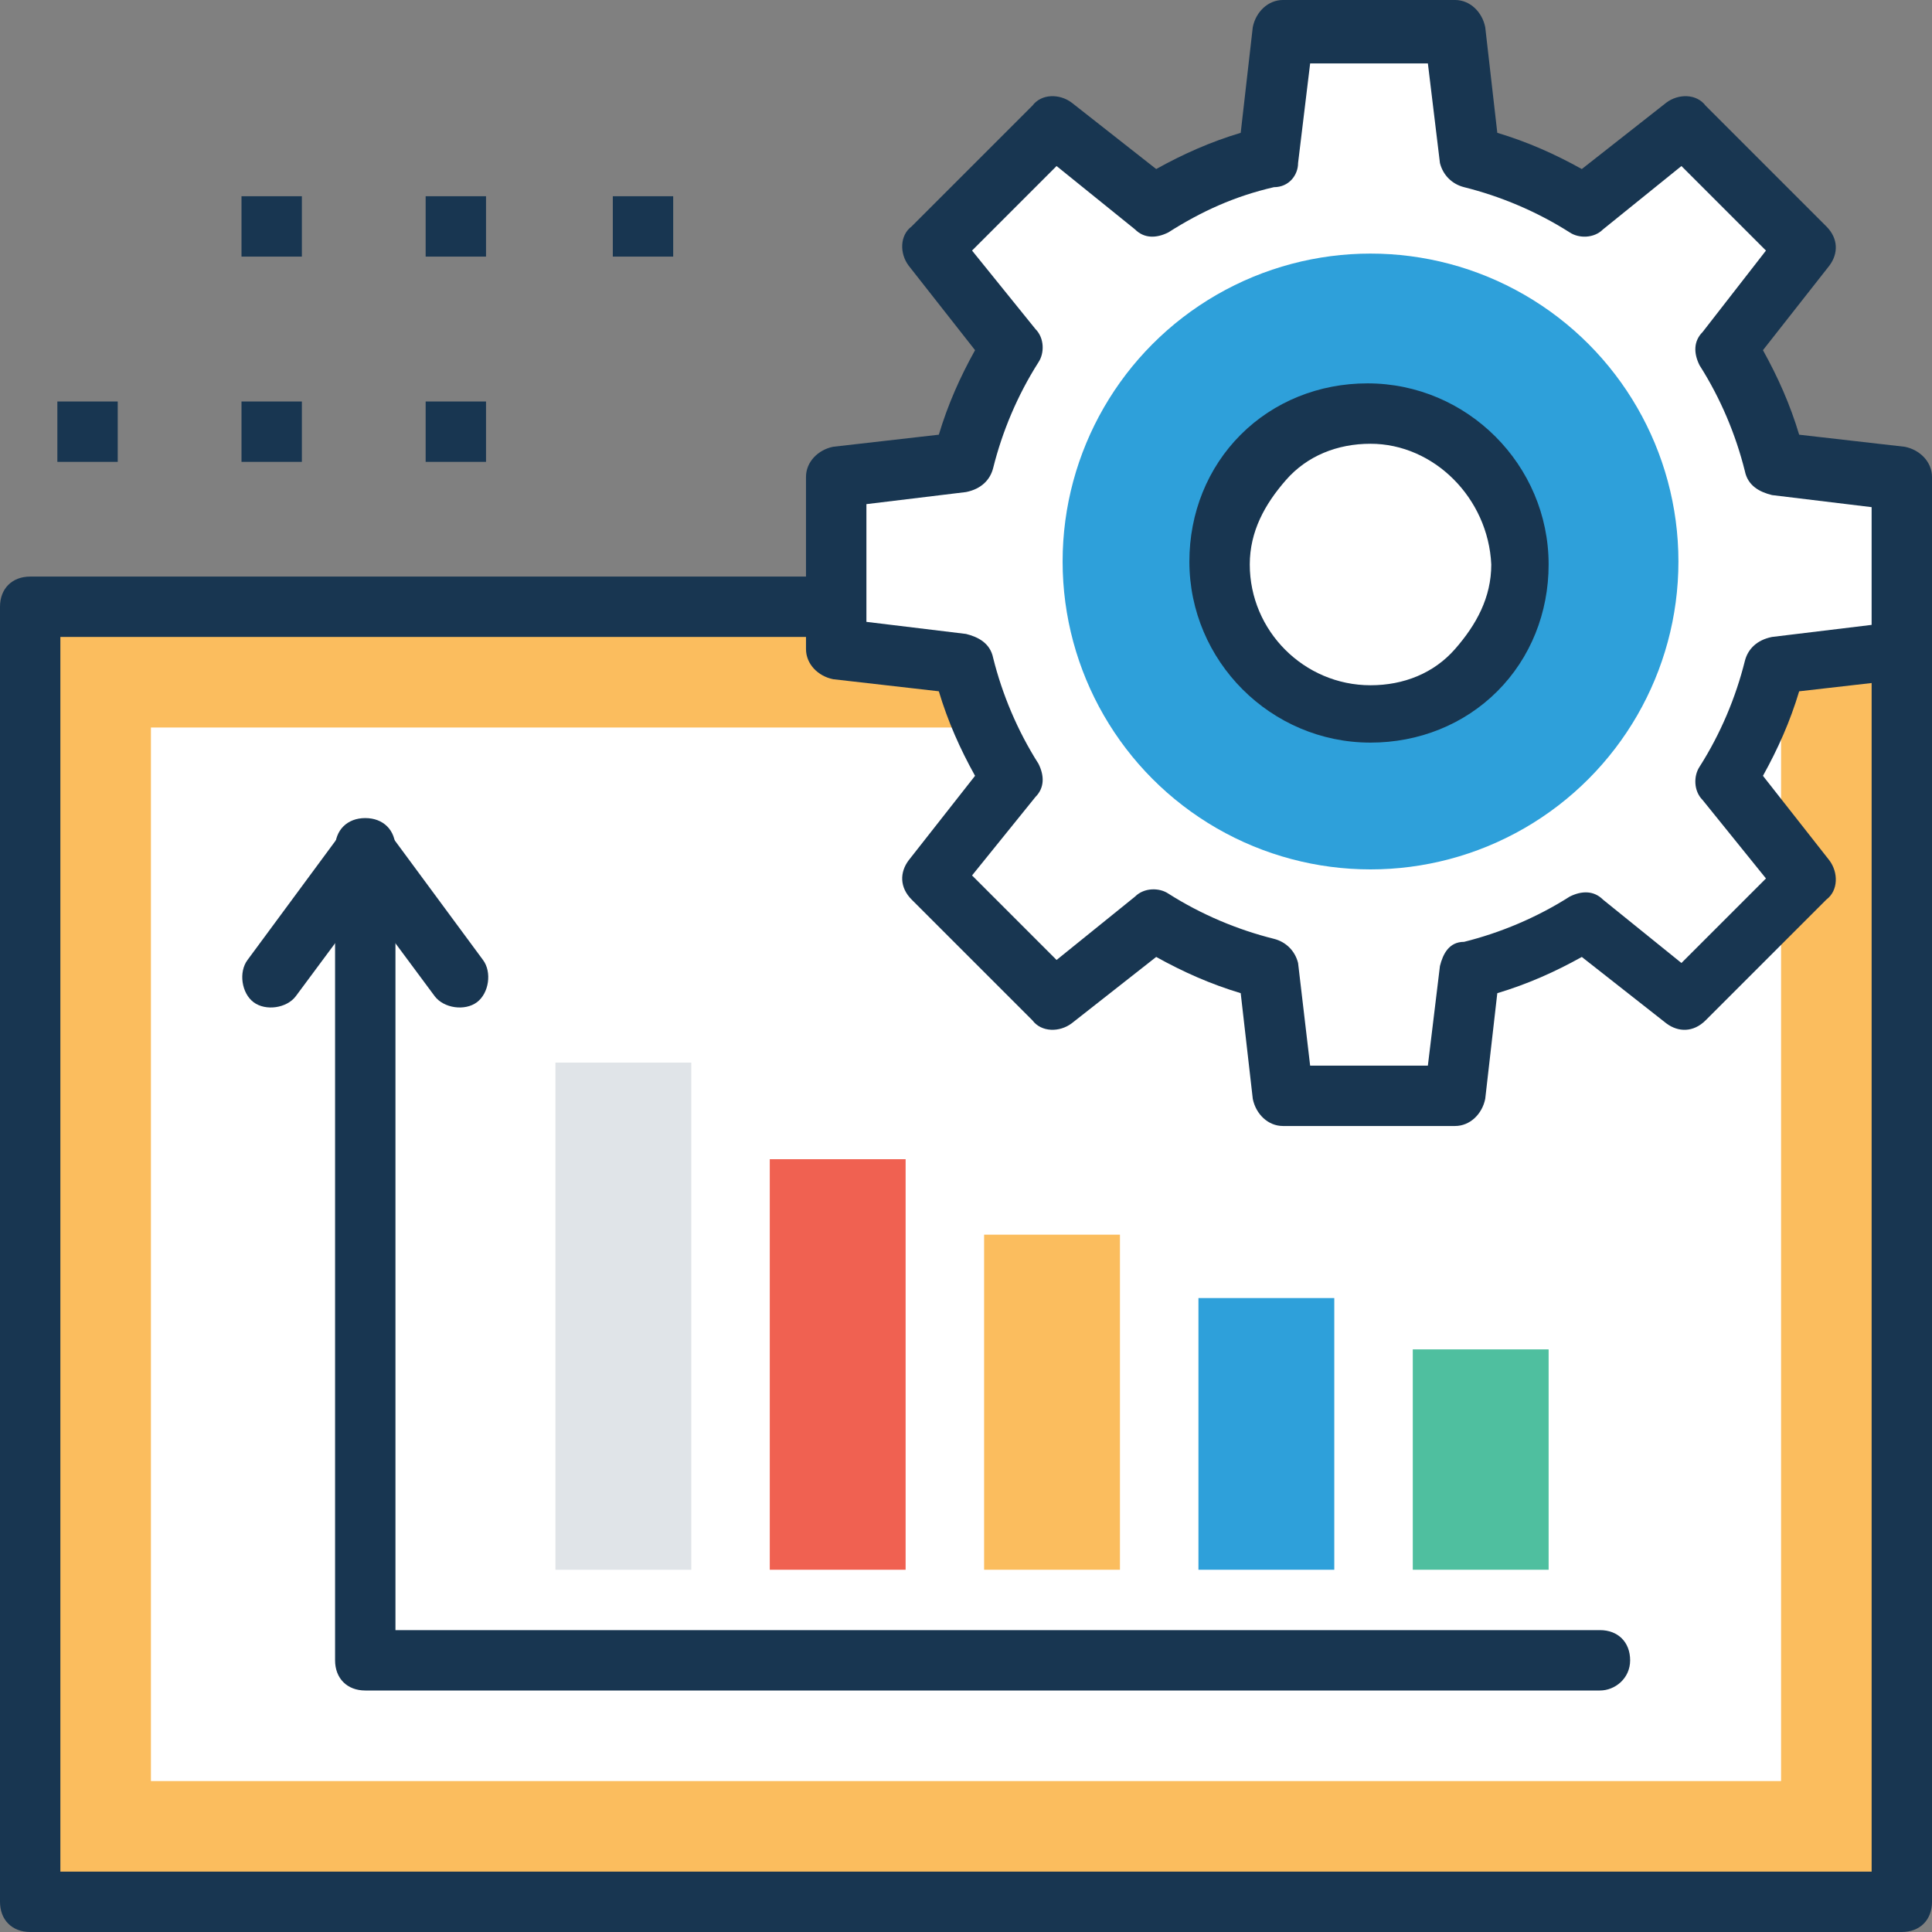
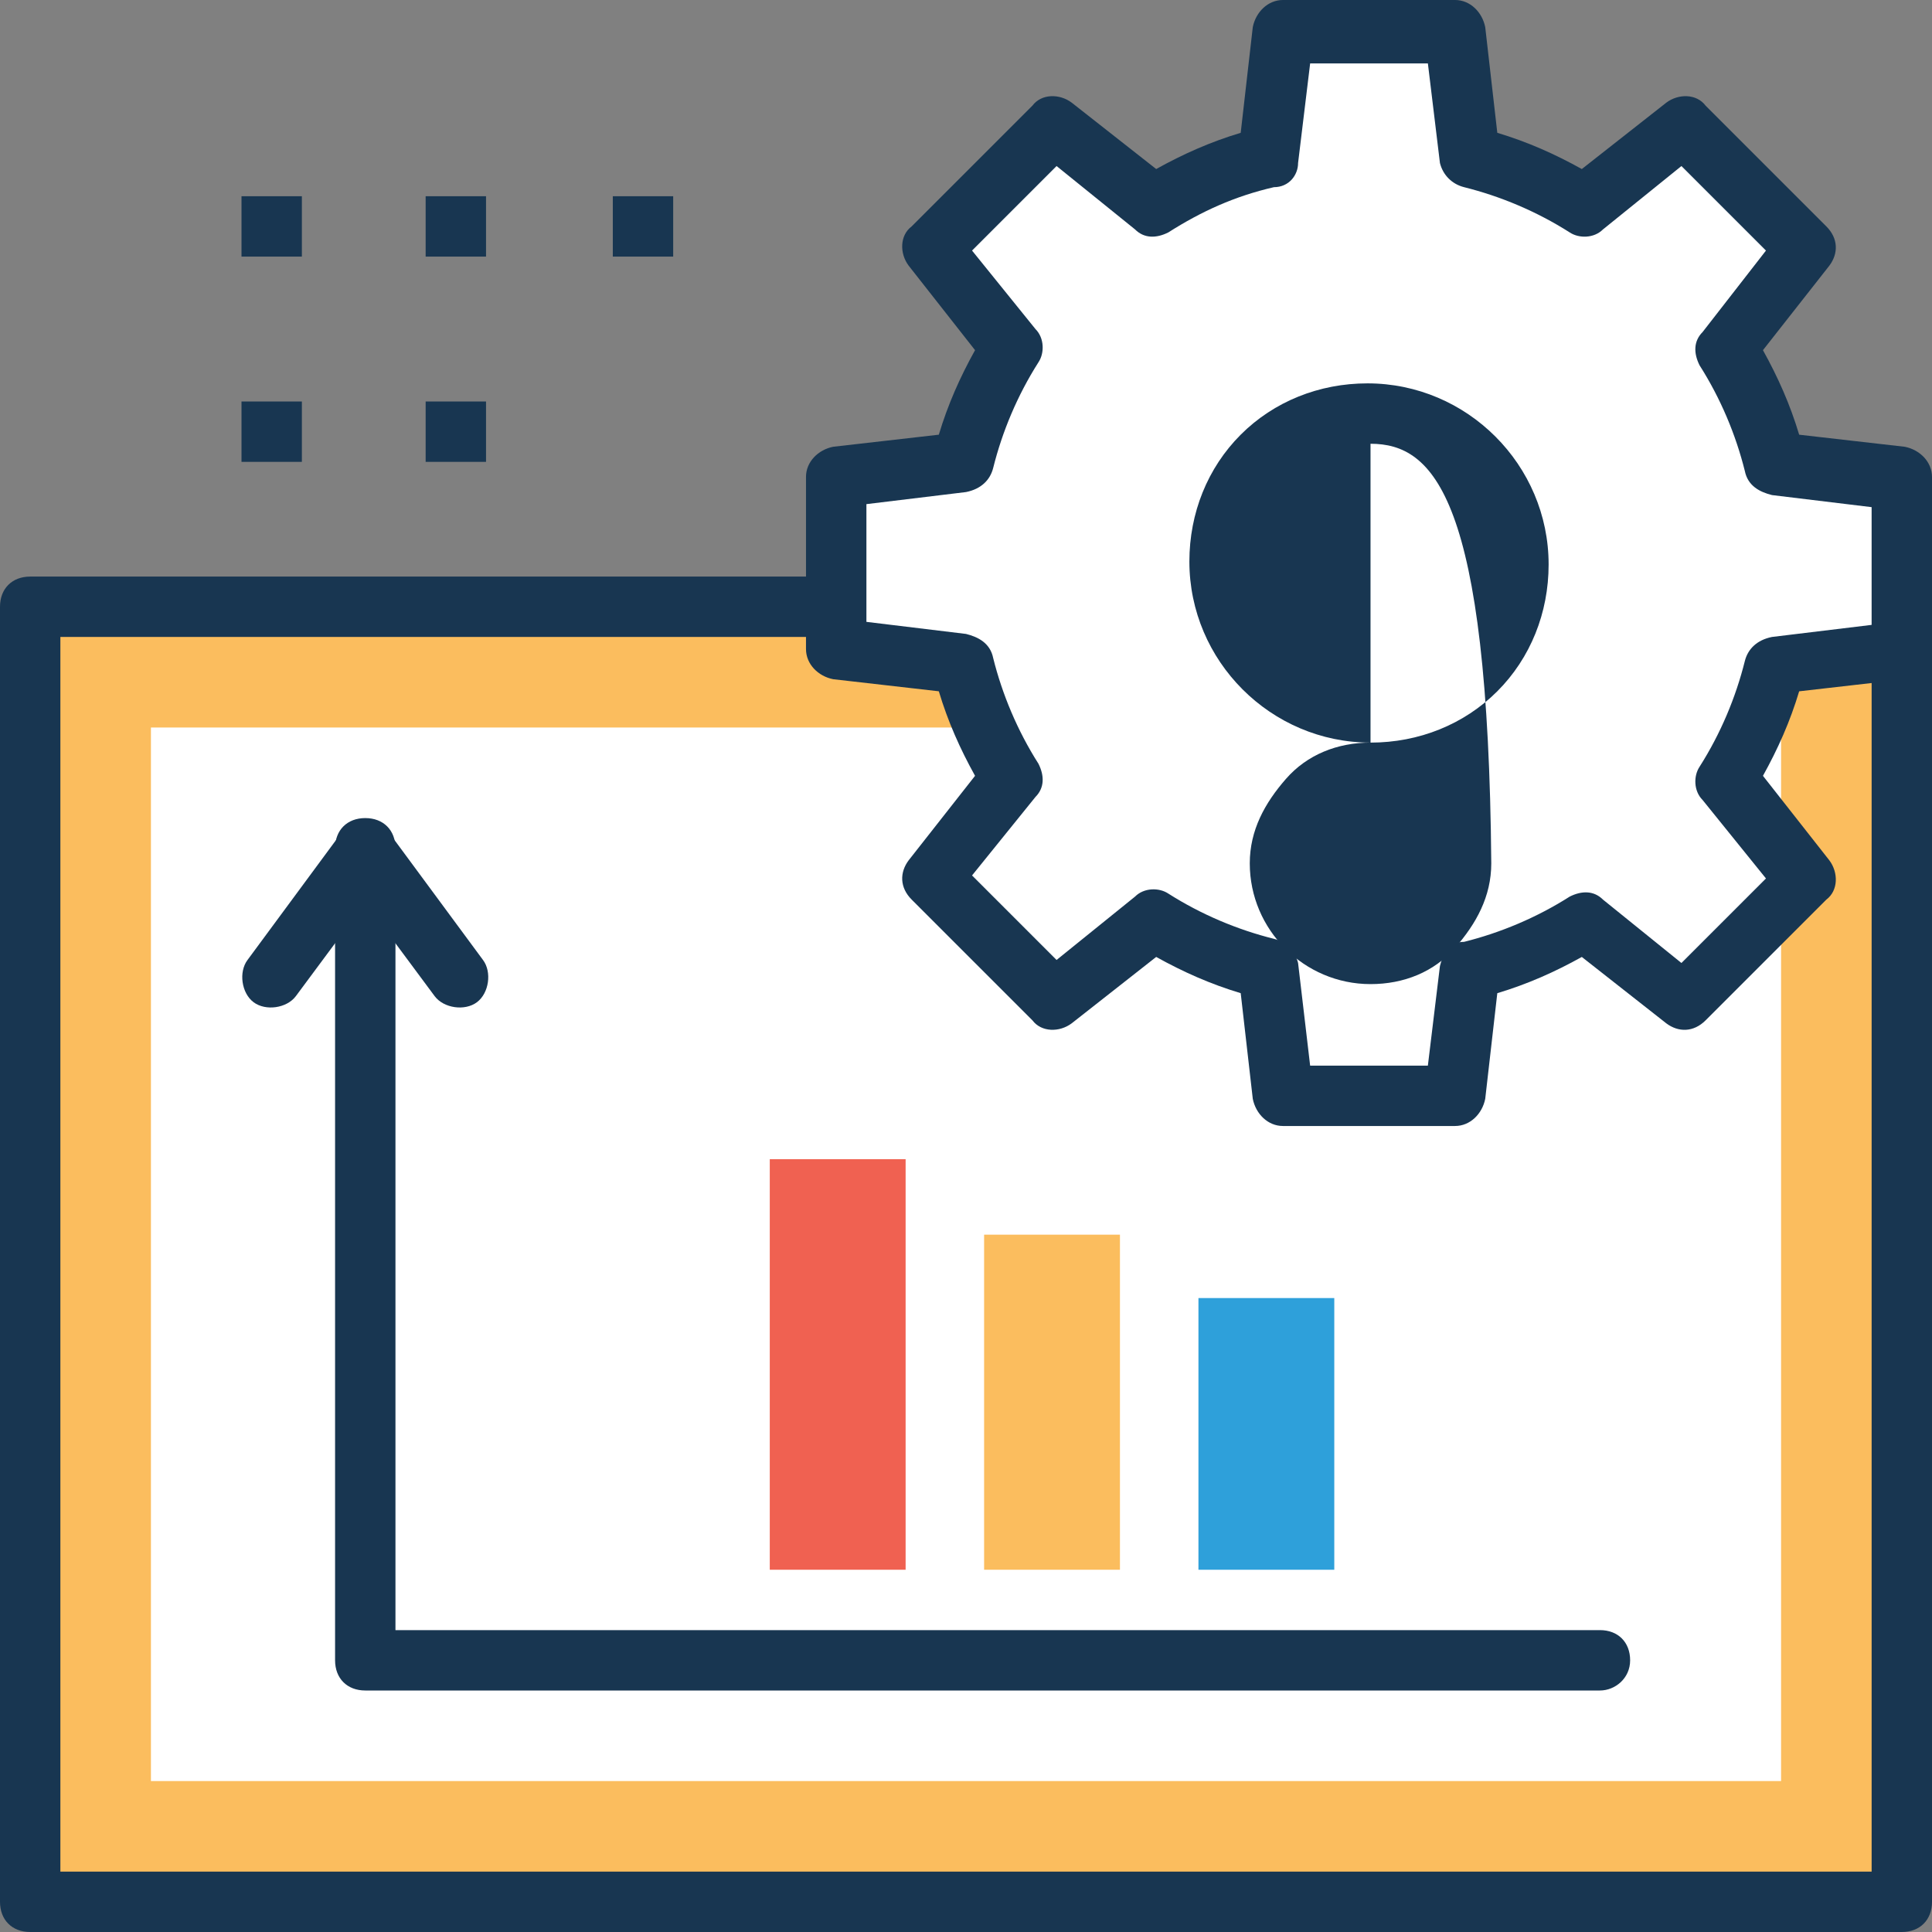
<svg xmlns="http://www.w3.org/2000/svg" version="1.1" id="Capa_1" x="0px" y="0px" width="177px" height="177px" viewBox="361.5 111.5 177 177" enable-background="new 361.5 111.5 177 177" xml:space="preserve">
  <rect x="361.5" y="111.5" width="177" height="177" fill="#808080" stroke="none" />
  <g>
-     <rect x="366.755" y="148.283" fill="#183651" width="5.531" height="5.531" />
    <rect x="383.625" y="148.283" fill="#183651" width="5.531" height="5.531" />
    <rect x="400.496" y="148.283" fill="#183651" width="5.531" height="5.531" />
    <rect x="383.625" y="129.477" fill="#183651" width="5.531" height="5.531" />
    <rect x="400.496" y="129.477" fill="#183651" width="5.531" height="5.531" />
    <rect x="417.643" y="129.477" fill="#183651" width="5.531" height="5.531" />
  </g>
  <rect x="364.266" y="167.089" fill="#FBBD5E" width="171.469" height="118.646" />
  <path fill="#183651" d="M535.734,288.5H364.266c-1.659,0-2.766-1.106-2.766-2.766V167.089c0-1.659,1.106-2.766,2.766-2.766h171.469  c1.659,0,2.766,1.106,2.766,2.766v118.646C538.5,287.394,537.394,288.5,535.734,288.5z M367.031,282.969h165.938V169.854H367.031  V282.969z" />
  <rect x="375.328" y="178.151" fill="#FFFFFF" width="149.344" height="96.521" />
  <g>
    <path fill="#183651" d="M384.731,203.318c-1.106-0.829-1.383-2.766-0.553-3.872l8.573-11.616c1.106-1.382,3.319-1.382,4.425,0   l8.573,11.616c0.83,1.106,0.553,3.042-0.553,3.872c-1.106,0.83-3.042,0.554-3.872-0.553l-6.361-8.573l-6.361,8.573   C387.773,203.872,385.837,204.148,384.731,203.318z" />
    <path fill="#183651" d="M508.078,266.375H394.964c-1.659,0-2.766-1.106-2.766-2.766v-74.395c0-1.66,1.106-2.766,2.766-2.766   c1.66,0,2.766,1.106,2.766,2.766v71.629h110.349c1.659,0,2.766,1.106,2.766,2.766S509.461,266.375,508.078,266.375z" />
  </g>
-   <rect x="412.387" y="208.85" fill="#E0E4E8" width="12.445" height="46.463" />
  <rect x="432.023" y="217.7" fill="#F06151" width="12.445" height="37.612" />
  <rect x="451.659" y="224.614" fill="#FBBD5E" width="12.445" height="30.698" />
  <rect x="471.295" y="230.422" fill="#2EA0DA" width="12.445" height="24.891" />
-   <rect x="490.932" y="235.123" fill="#4FBF9F" width="12.445" height="20.189" />
  <path fill="#FFFFFF" d="M479.039,211.893h15.764l1.383-11.616c3.872-0.83,7.19-2.489,10.51-4.425l9.126,7.19l11.063-11.063  l-7.19-9.126c1.936-3.319,3.318-6.638,4.425-10.509l11.616-1.383v-15.764l-11.616-1.383c-0.829-3.872-2.489-7.19-4.425-10.509  l7.19-9.126l-11.063-11.063l-9.126,7.19c-3.319-1.936-6.638-3.319-10.51-4.425l-1.383-11.616h-15.764l-1.383,11.616  c-3.872,0.83-7.19,2.489-10.509,4.425l-9.127-7.19l-11.063,11.063l7.19,9.126c-1.936,3.319-3.318,6.638-4.425,10.509l-11.616,1.383  v15.764l11.616,1.383c0.829,3.872,2.489,7.19,4.425,10.509l-7.19,9.126l11.063,11.063l9.127-7.19  c3.318,1.936,6.638,3.318,10.509,4.425L479.039,211.893z" />
  <path fill="#183651" d="M494.803,214.658h-15.764c-1.383,0-2.488-1.106-2.766-2.489l-1.106-9.68  c-2.766-0.83-5.254-1.937-7.743-3.319l-7.744,6.084c-1.105,0.829-2.766,0.829-3.595-0.276l-11.063-11.063  c-1.106-1.106-1.106-2.489-0.277-3.595l6.084-7.744c-1.383-2.489-2.489-4.978-3.319-7.744l-9.68-1.106  c-1.383-0.276-2.489-1.383-2.489-2.766v-15.764c0-1.383,1.106-2.489,2.489-2.766l9.68-1.106c0.83-2.766,1.936-5.255,3.319-7.744  l-6.084-7.744c-0.83-1.106-0.83-2.766,0.277-3.595l11.063-11.063c0.829-1.106,2.489-1.106,3.595-0.276l7.744,6.084  c2.489-1.382,4.978-2.489,7.743-3.318l1.106-9.68c0.276-1.383,1.383-2.489,2.766-2.489l0,0h15.764c1.383,0,2.489,1.106,2.766,2.489  l1.106,9.679c2.766,0.83,5.255,1.936,7.743,3.319l7.744-6.084c1.106-0.83,2.766-0.83,3.596,0.277l11.063,11.063  c1.106,1.106,1.106,2.489,0.276,3.595l-6.084,7.744c1.382,2.489,2.489,4.978,3.318,7.744l9.68,1.106  c1.383,0.277,2.489,1.383,2.489,2.766v15.764c0,1.382-1.106,2.489-2.489,2.766l-9.68,1.106c-0.829,2.766-1.937,5.255-3.318,7.744  l6.084,7.744c0.83,1.106,0.83,2.766-0.276,3.595l-11.063,11.063c-1.106,1.106-2.489,1.106-3.596,0.277l-7.744-6.085  c-2.488,1.383-4.978,2.489-7.743,3.319l-1.106,9.679C497.292,213.552,496.186,214.658,494.803,214.658z M481.528,209.127h10.786  L493.42,200c0.277-1.106,0.83-2.213,2.213-2.213c3.318-0.83,6.638-2.212,9.68-4.148c1.106-0.553,2.213-0.553,3.042,0.277l7.19,5.808  l7.744-7.744l-5.808-7.191c-0.83-0.83-0.83-2.212-0.277-3.042c1.937-3.042,3.319-6.361,4.148-9.68  c0.276-1.106,1.106-1.936,2.489-2.213l9.127-1.106v-10.786l-9.127-1.106c-1.106-0.276-2.213-0.83-2.489-2.212  c-0.829-3.319-2.212-6.638-4.148-9.68c-0.553-1.106-0.553-2.213,0.277-3.042l5.808-7.467l-7.744-7.744l-7.19,5.808  c-0.829,0.83-2.212,0.83-3.042,0.276c-3.042-1.936-6.361-3.318-9.68-4.148c-1.106-0.277-1.936-1.106-2.213-2.213l-1.105-9.126  h-10.786l-1.106,9.126c0,1.106-0.83,2.213-2.213,2.213c-3.596,0.83-6.638,2.212-9.68,4.148c-1.106,0.553-2.213,0.553-3.042-0.276  l-7.19-5.808l-7.744,7.744l5.809,7.19c0.829,0.83,0.829,2.213,0.276,3.042c-1.937,3.042-3.319,6.361-4.148,9.68  c-0.276,1.106-1.106,1.936-2.489,2.212l-9.126,1.106v10.786l9.126,1.106c1.106,0.277,2.213,0.83,2.489,2.213  c0.829,3.318,2.213,6.638,4.148,9.68c0.553,1.106,0.553,2.212-0.276,3.042l-5.809,7.191l7.744,7.744l7.19-5.808  c0.829-0.83,2.212-0.83,3.042-0.277c3.043,1.936,6.361,3.319,9.68,4.148c1.106,0.277,1.936,1.106,2.213,2.213L481.528,209.127z" />
-   <circle fill="#2EA0DA" cx="487.06" cy="162.941" r="28.209" />
-   <circle fill="#FFFFFF" cx="487.06" cy="162.941" r="13.828" />
-   <path fill="#183651" d="M487.06,179.534c-9.127,0-16.595-7.467-16.595-16.594c0-4.425,1.66-8.573,4.702-11.616  s7.19-4.702,11.616-4.702c9.126,0,16.594,7.467,16.594,16.594c0,4.425-1.66,8.574-4.702,11.616  C495.633,177.875,491.484,179.534,487.06,179.534z M487.06,152.155c-3.043,0-5.809,1.106-7.744,3.319s-3.318,4.701-3.318,7.743  c0,6.084,4.978,11.063,11.063,11.063c3.042,0,5.808-1.106,7.743-3.319c1.937-2.212,3.319-4.702,3.319-7.744  C497.846,157.133,492.867,152.155,487.06,152.155z" />
+   <path fill="#183651" d="M487.06,179.534c-9.127,0-16.595-7.467-16.595-16.594c0-4.425,1.66-8.573,4.702-11.616  s7.19-4.702,11.616-4.702c9.126,0,16.594,7.467,16.594,16.594c0,4.425-1.66,8.574-4.702,11.616  C495.633,177.875,491.484,179.534,487.06,179.534z c-3.043,0-5.809,1.106-7.744,3.319s-3.318,4.701-3.318,7.743  c0,6.084,4.978,11.063,11.063,11.063c3.042,0,5.808-1.106,7.743-3.319c1.937-2.212,3.319-4.702,3.319-7.744  C497.846,157.133,492.867,152.155,487.06,152.155z" />
</svg>